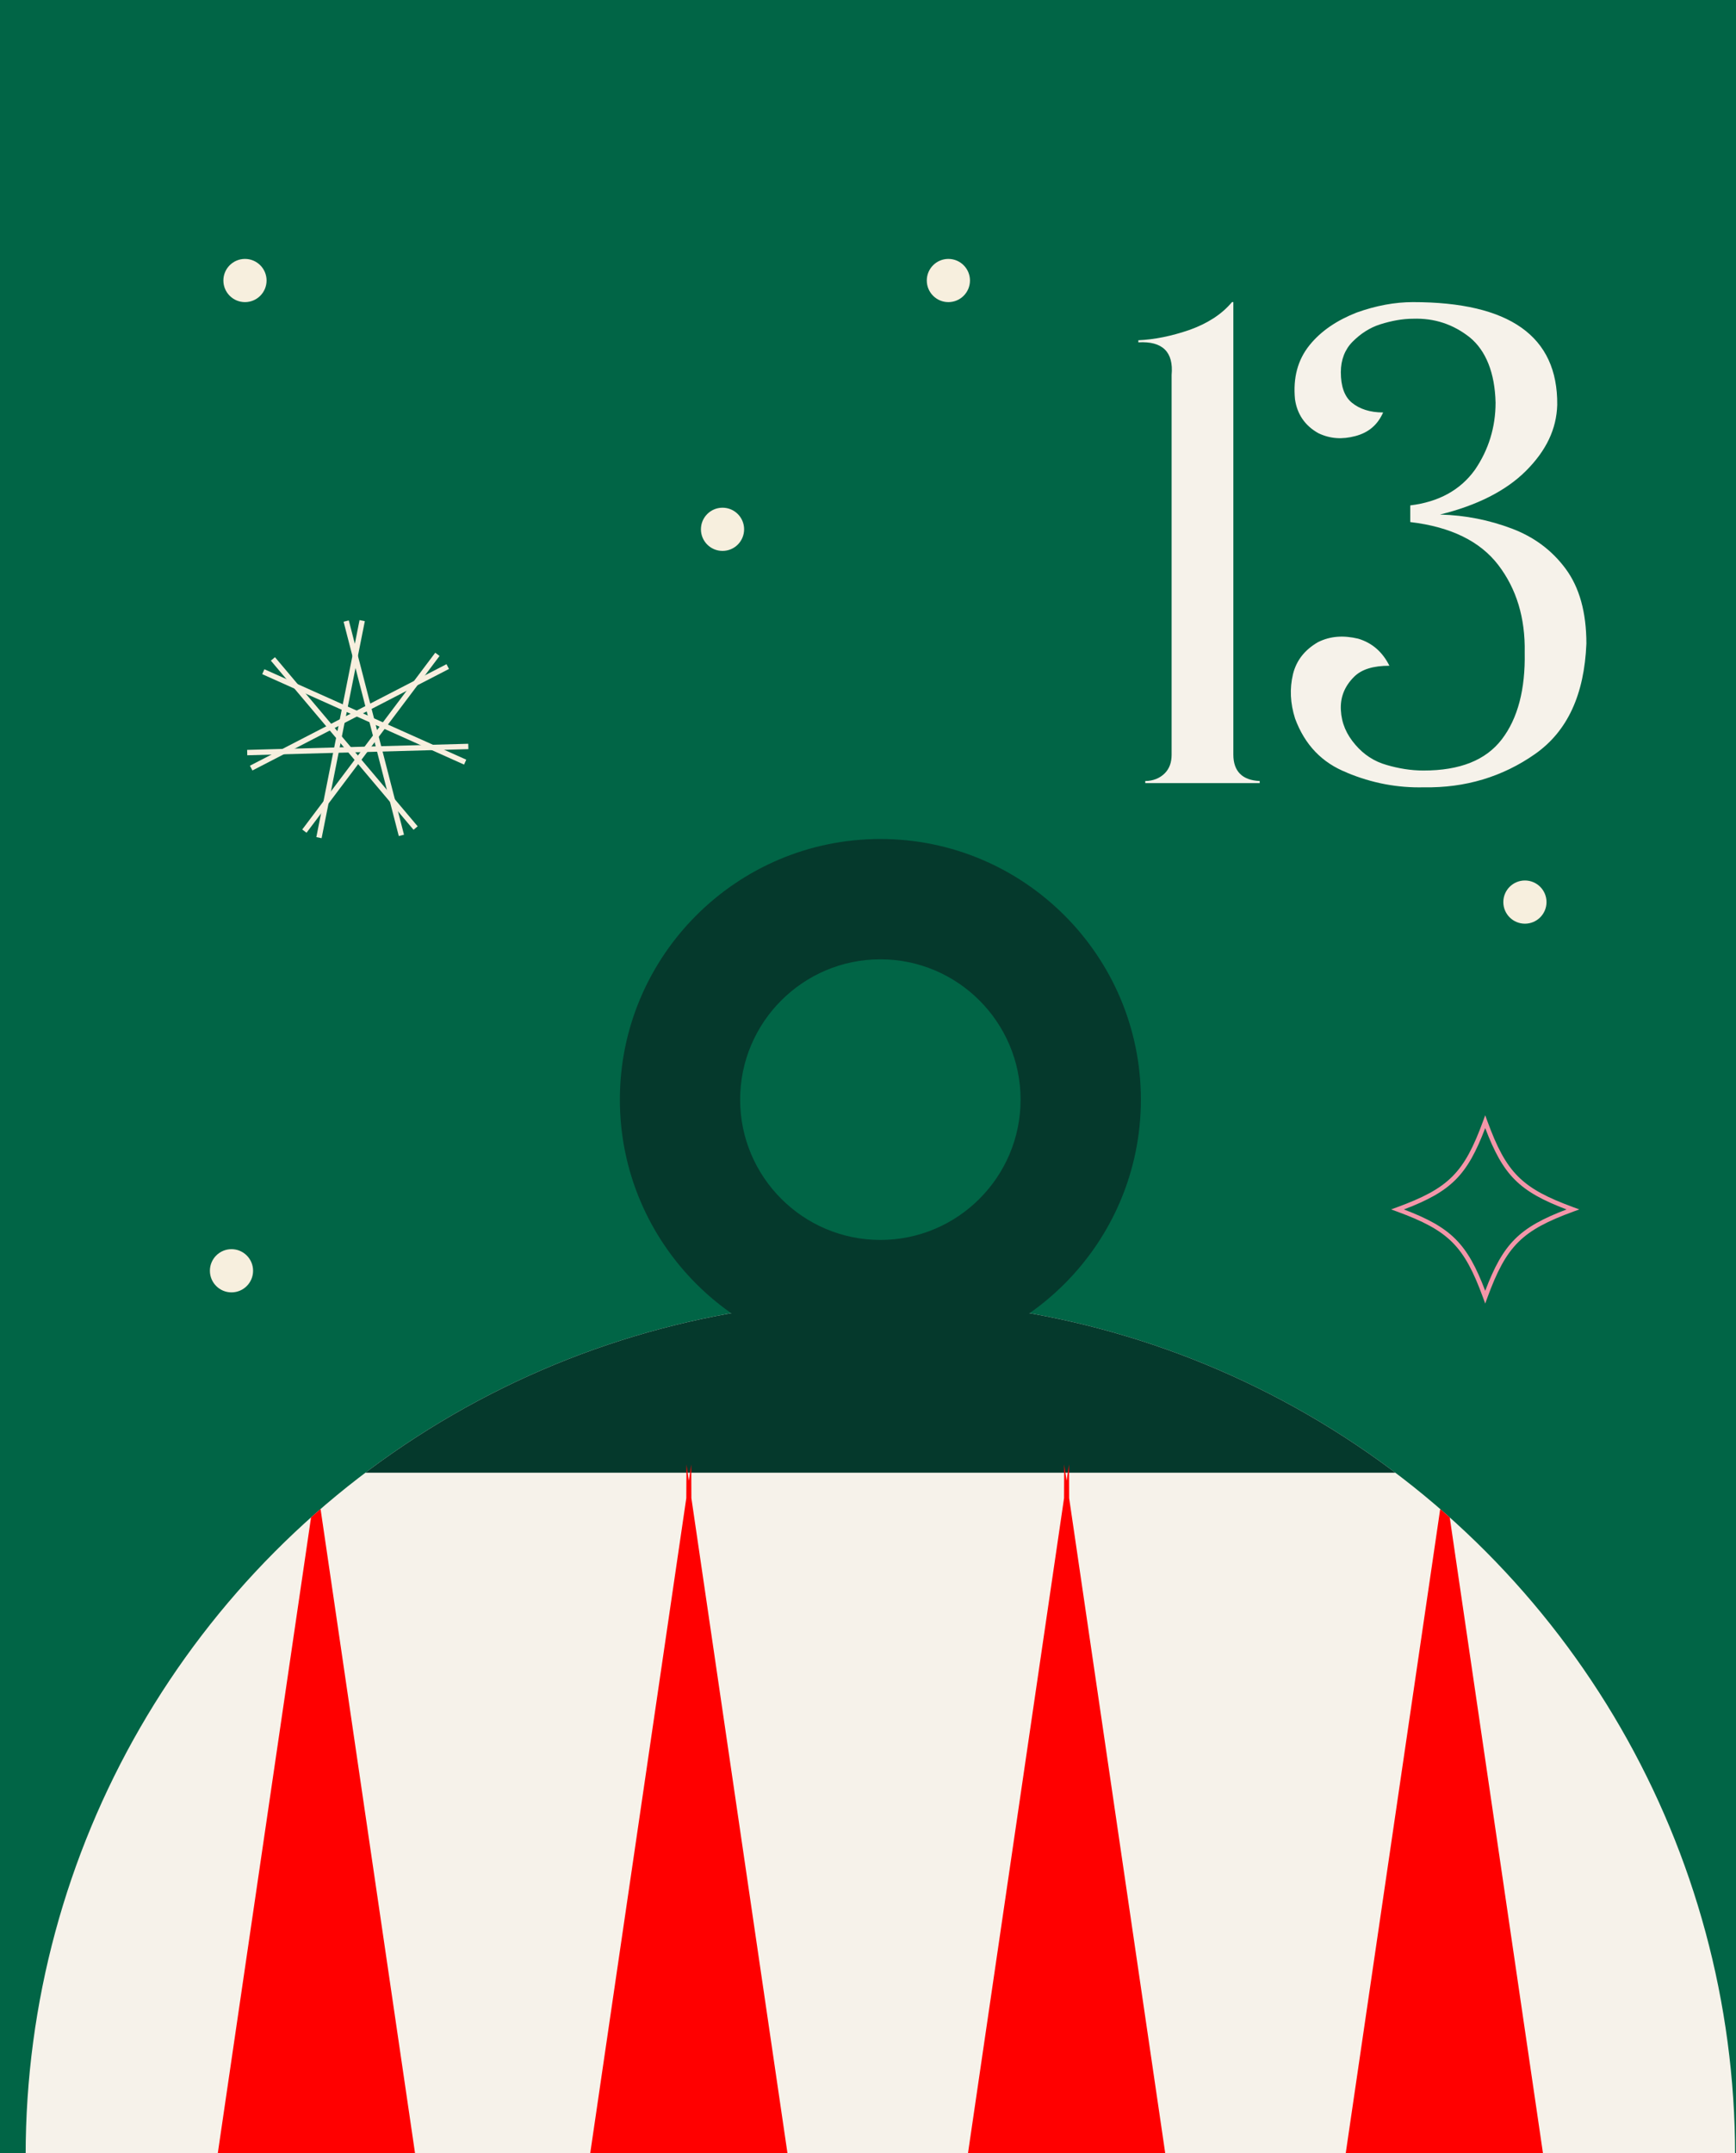
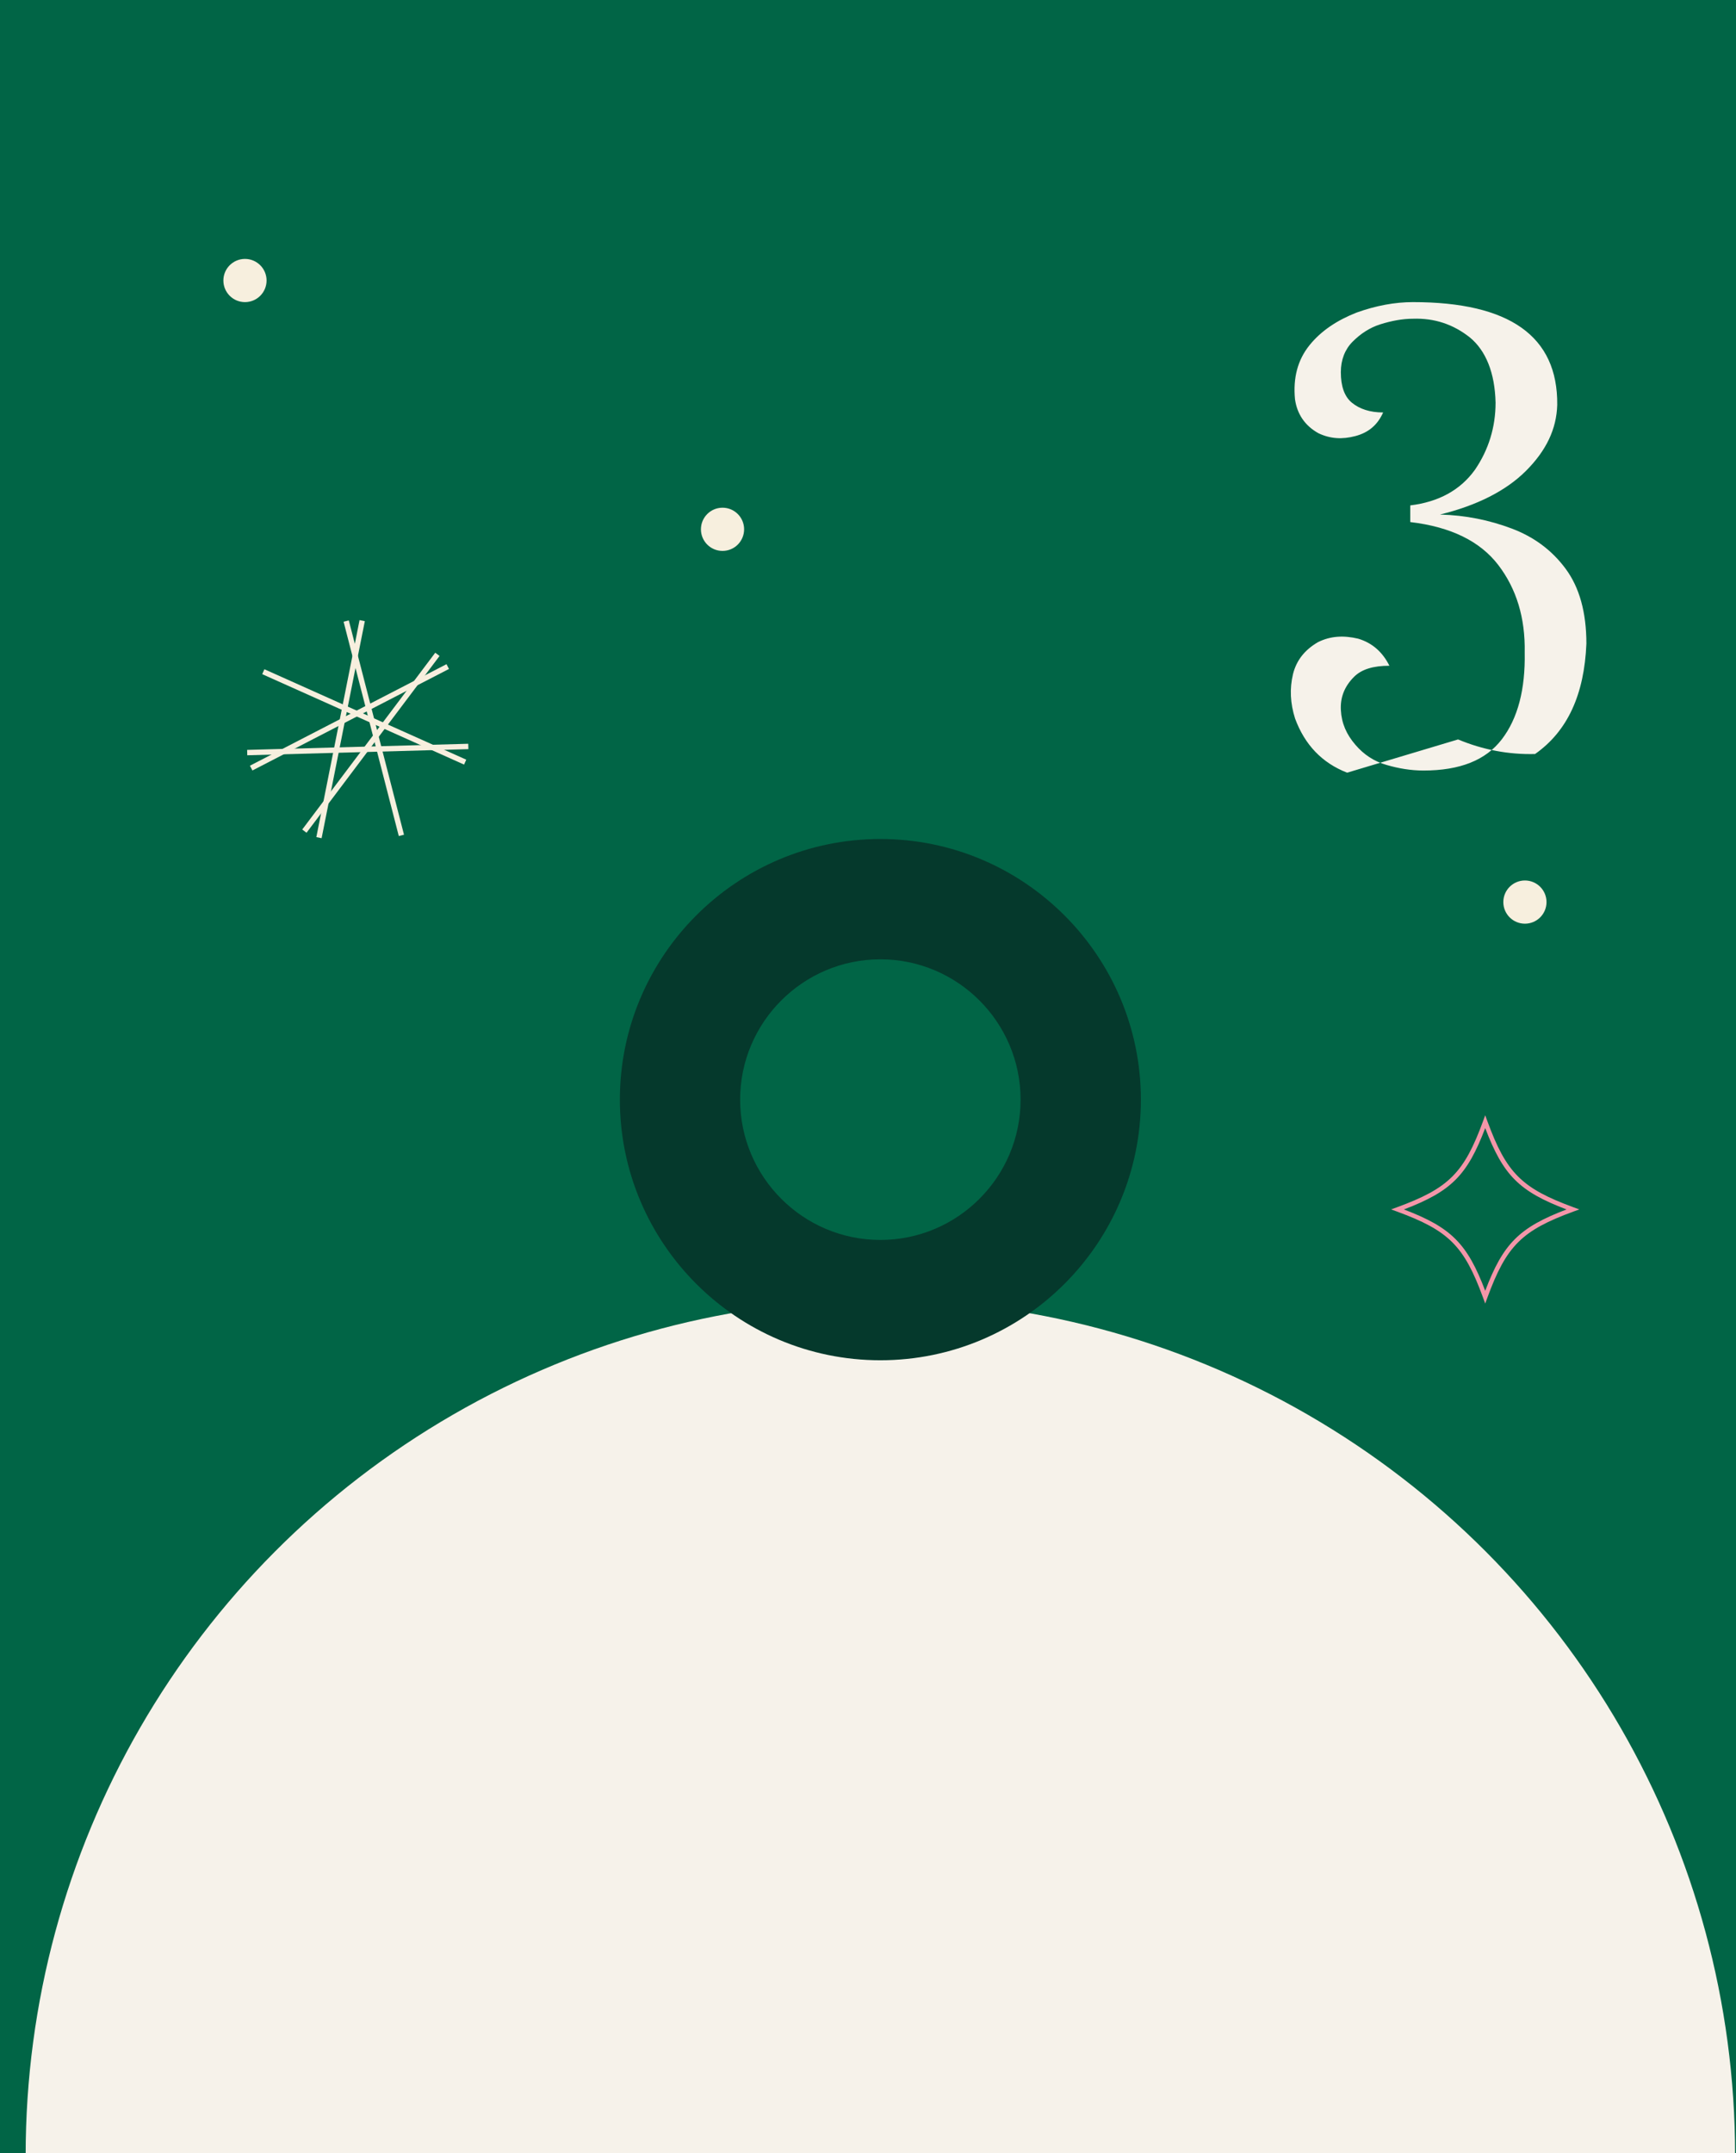
<svg xmlns="http://www.w3.org/2000/svg" id="Layer_1" data-name="Layer 1" viewBox="0 0 484 600">
  <defs>
    <style>
      .cls-1 {
        clip-path: url(#clippath-1);
      }

      .cls-2 {
        fill: #016546;
      }

      .cls-3 {
        fill: #05392c;
      }

      .cls-4 {
        fill: red;
      }

      .cls-5 {
        fill: #f496a9;
      }

      .cls-6 {
        fill: #f7efde;
      }

      .cls-7 {
        clip-path: url(#clippath);
      }

      .cls-8 {
        fill: none;
        stroke: #f7efde;
        stroke-miterlimit: 10;
        stroke-width: 1.5px;
      }

      .cls-9 {
        fill: #f6f2ea;
      }
    </style>
    <clipPath id="clippath">
      <rect class="cls-2" width="484" height="600" />
    </clipPath>
    <clipPath id="clippath-1">
-       <circle class="cls-9" cx="245.45" cy="600.59" r="238.3" />
-     </clipPath>
+       </clipPath>
  </defs>
  <g>
    <rect class="cls-2" width="484" height="600" />
    <g class="cls-7">
      <g>
        <circle class="cls-9" cx="245.45" cy="600.59" r="238.3" />
        <g class="cls-1">
          <rect class="cls-3" x="7.16" y="250.57" width="494.03" height="159.83" />
          <polygon class="cls-4" points="88.93 417.48 88.88 408.1 88.22 412.64 87.55 408.1 87.51 417.48 35.39 772.65 85.83 772.65 90.61 772.65 141.04 772.65 88.93 417.48" />
          <polygon class="cls-4" points="192.76 417.48 192.72 408.1 192.05 412.64 191.39 408.1 191.34 417.48 139.23 772.65 189.66 772.65 194.44 772.65 244.88 772.65 192.76 417.48" />
          <polygon class="cls-4" points="298.08 417.48 298.04 408.1 297.37 412.64 296.7 408.1 296.66 417.48 244.55 772.65 294.98 772.65 299.76 772.65 350.2 772.65 298.08 417.48" />
          <polygon class="cls-4" points="403.4 417.48 403.36 408.1 402.69 412.64 402.02 408.1 401.98 417.48 349.86 772.65 400.3 772.65 405.08 772.65 455.51 772.65 403.4 417.48" />
        </g>
      </g>
      <path class="cls-3" d="M245.45,379.06c-40.05,0-72.63-32.58-72.63-72.63s32.58-72.63,72.63-72.63,72.63,32.58,72.63,72.63-32.58,72.63-72.63,72.63ZM245.45,267.33c-21.56,0-39.1,17.54-39.1,39.1s17.54,39.1,39.1,39.1,39.09-17.54,39.09-39.1-17.54-39.1-39.09-39.1Z" />
    </g>
  </g>
  <g>
-     <path class="cls-9" d="M343.86,84.18v126.11c0,4.64,2.51,7.16,7.35,7.35v.58h-31.91v-.58c2.13,0,4.06-.77,5.42-2.13,1.35-1.35,1.93-3.09,1.93-5.22v-105.8c.58-6.38-2.51-9.48-9.28-9.09v-.58c4.45-.19,9.28-1.16,14.31-2.9,4.84-1.74,8.9-4.25,11.8-7.74h.39Z" />
-     <path class="cls-9" d="M375.58,215.32c-6.96-2.71-11.8-7.74-14.51-15.09-1.35-4.25-1.55-8.32-.58-12.38.97-3.87,3.29-6.77,6.96-8.9,3.48-1.74,7.16-1.93,11.22-.97,3.87,1.16,6.77,3.67,8.7,7.54-4.45,0-7.74.97-9.86,3.09-2.71,2.71-3.87,5.8-3.67,9.28.19,3.67,1.55,6.77,4.06,9.67,2.32,2.71,5.22,4.64,8.7,5.61,3.29.97,6.77,1.55,10.25,1.55,10.25,0,17.41-2.9,21.86-8.7,4.45-5.8,6.58-13.93,6.38-24.18.19-9.67-2.32-17.79-7.35-24.37-5.03-6.58-13.15-10.64-24.56-11.99v-4.64c7.93-.97,13.93-4.26,17.99-9.86,3.87-5.61,5.8-11.99,5.8-18.76-.19-8.32-2.71-14.51-7.16-18.18-4.64-3.67-9.86-5.42-15.86-5.22-2.9,0-6,.58-9.09,1.55-3.09.97-5.61,2.71-7.74,4.84-2.13,2.13-3.29,5.03-3.29,8.51,0,3.87.97,6.77,3.09,8.51,2.13,1.74,5.03,2.71,8.7,2.71-1.55,3.48-4.06,5.61-7.74,6.58-3.67.97-6.96.77-10.25-.77-3.87-2.13-6-5.42-6.58-9.48-.58-6,.77-11.02,4.06-15.09,3.29-4.06,7.74-6.96,13.15-9.09,5.42-1.93,10.64-2.9,15.67-2.9,26.89,0,40.42,9.48,40.23,28.63-.19,6.77-3.09,12.77-8.7,18.38s-13.73,9.67-23.98,12.19c7.16.19,13.73,1.55,19.92,3.87,6.19,2.32,11.22,6,15.09,11.22,3.87,5.22,5.8,12.19,5.8,20.89-.58,14.12-5.22,24.37-14.31,30.75s-19.54,9.48-30.95,9.28c-7.35.19-14.51-1.16-21.47-4.06Z" />
+     <path class="cls-9" d="M375.58,215.32c-6.96-2.71-11.8-7.74-14.51-15.09-1.35-4.25-1.55-8.32-.58-12.38.97-3.87,3.29-6.77,6.96-8.9,3.48-1.74,7.16-1.93,11.22-.97,3.87,1.16,6.77,3.67,8.7,7.54-4.45,0-7.74.97-9.86,3.09-2.71,2.71-3.87,5.8-3.67,9.28.19,3.67,1.55,6.77,4.06,9.67,2.32,2.71,5.22,4.64,8.7,5.61,3.29.97,6.77,1.55,10.25,1.55,10.25,0,17.41-2.9,21.86-8.7,4.45-5.8,6.58-13.93,6.38-24.18.19-9.67-2.32-17.79-7.35-24.37-5.03-6.58-13.15-10.64-24.56-11.99v-4.64c7.93-.97,13.93-4.26,17.99-9.86,3.87-5.61,5.8-11.99,5.8-18.76-.19-8.32-2.71-14.51-7.16-18.18-4.64-3.67-9.86-5.42-15.86-5.22-2.9,0-6,.58-9.09,1.55-3.09.97-5.61,2.71-7.74,4.84-2.13,2.13-3.29,5.03-3.29,8.51,0,3.87.97,6.77,3.09,8.51,2.13,1.74,5.03,2.71,8.7,2.71-1.55,3.48-4.06,5.61-7.74,6.58-3.67.97-6.96.77-10.25-.77-3.87-2.13-6-5.42-6.58-9.48-.58-6,.77-11.02,4.06-15.09,3.29-4.06,7.74-6.96,13.15-9.09,5.42-1.93,10.64-2.9,15.67-2.9,26.89,0,40.42,9.48,40.23,28.63-.19,6.77-3.09,12.77-8.7,18.38s-13.73,9.67-23.98,12.19c7.16.19,13.73,1.55,19.92,3.87,6.19,2.32,11.22,6,15.09,11.22,3.87,5.22,5.8,12.19,5.8,20.89-.58,14.12-5.22,24.37-14.31,30.75c-7.35.19-14.51-1.16-21.47-4.06Z" />
  </g>
  <g>
    <circle class="cls-6" cx="68.3" cy="78.17" r="6.02" />
-     <circle class="cls-6" cx="264.41" cy="78.17" r="6.02" />
    <circle class="cls-6" cx="425.15" cy="251.38" r="6.02" />
    <circle class="cls-6" cx="201.44" cy="147.5" r="6.02" />
-     <circle class="cls-6" cx="64.54" cy="354.12" r="6.02" />
  </g>
  <g>
    <line class="cls-8" x1="130.57" y1="208.01" x2="68.92" y2="209.72" />
-     <line class="cls-8" x1="115.87" y1="230.75" x2="76.09" y2="183.62" />
    <line class="cls-8" x1="88.93" y1="233.43" x2="100.98" y2="172.95" />
    <line class="cls-8" x1="70.03" y1="214.04" x2="124.83" y2="185.75" />
    <line class="cls-8" x1="73.41" y1="187.18" x2="129.69" y2="212.38" />
    <line class="cls-8" x1="96.52" y1="173.07" x2="111.91" y2="232.79" />
    <line class="cls-8" x1="121.95" y1="182.34" x2="84.86" y2="231.61" />
  </g>
  <path class="cls-5" d="M414.08,363.26l-.58-1.59c-5.3-14.49-9.58-18.76-24.07-24.07l-1.59-.58,1.59-.58c14.49-5.3,18.76-9.58,24.07-24.07l.58-1.59.58,1.59c5.3,14.49,9.58,18.76,24.07,24.07l1.59.58-1.59.58c-14.49,5.3-18.76,9.58-24.07,24.07l-.58,1.59ZM391.41,337.03c13.19,5.02,17.65,9.48,22.67,22.67,5.02-13.19,9.48-17.65,22.67-22.67-13.19-5.02-17.65-9.48-22.67-22.67-5.02,13.18-9.48,17.65-22.67,22.67Z" />
</svg>